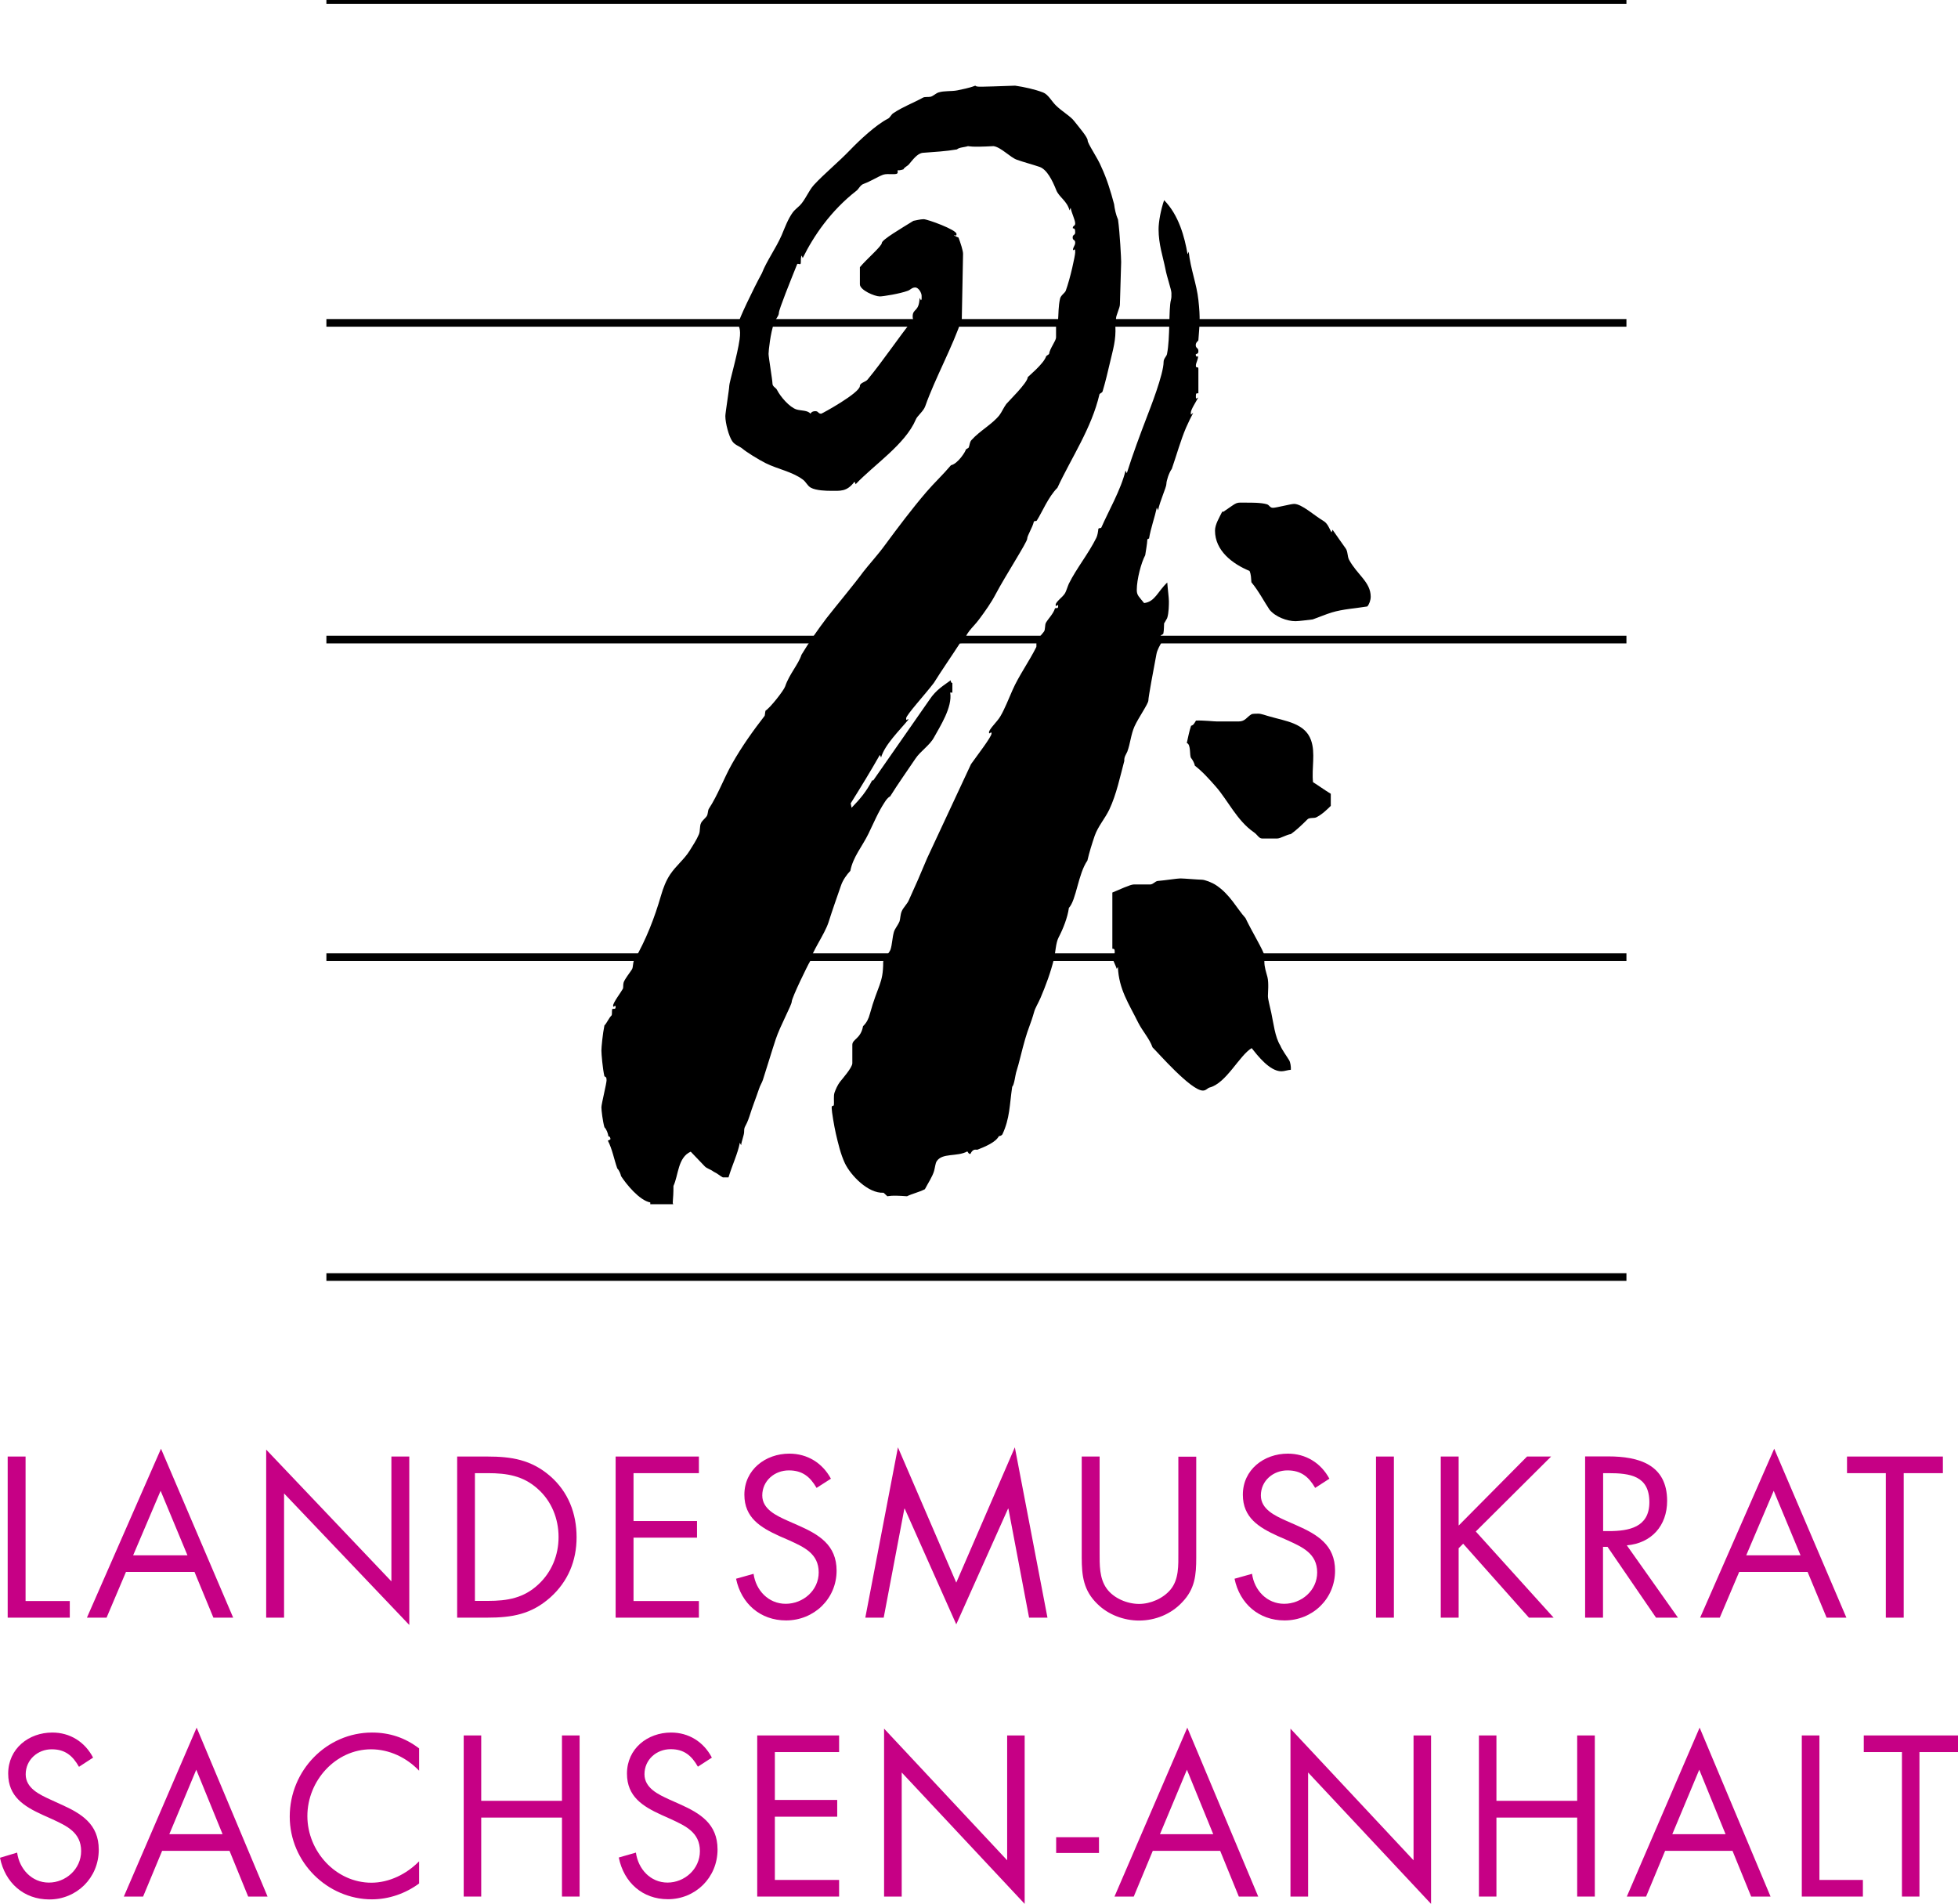
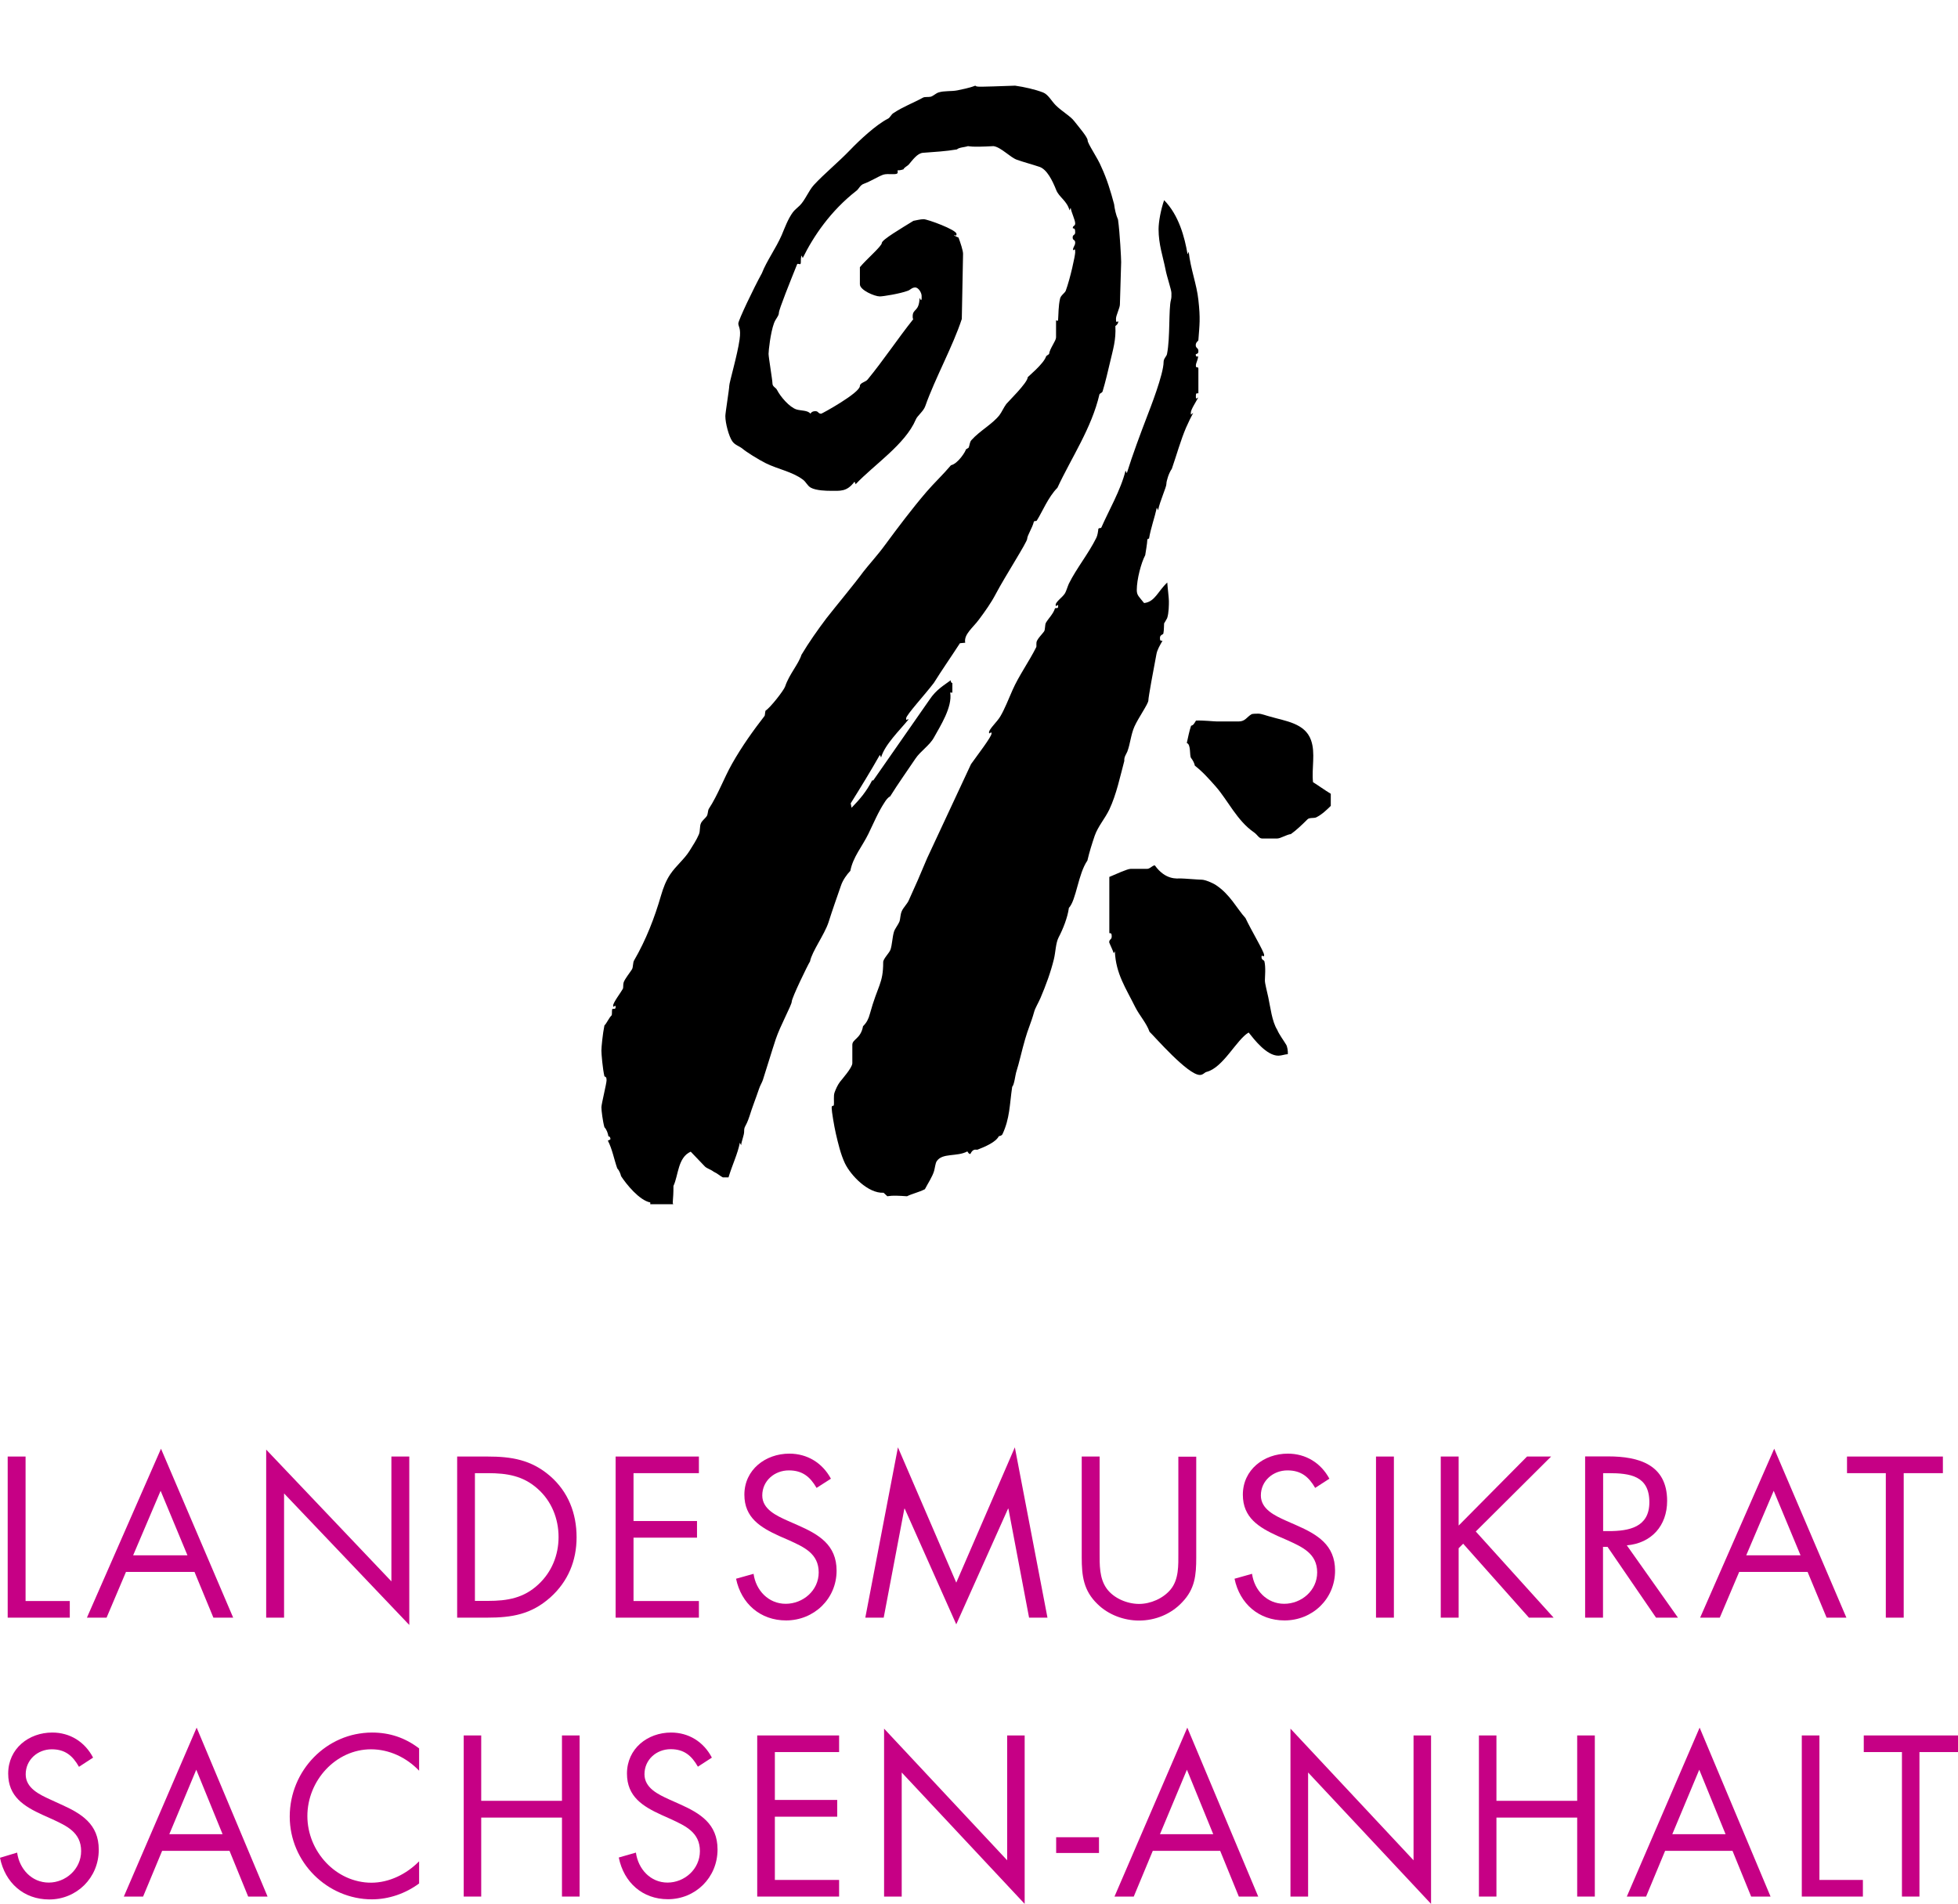
<svg xmlns="http://www.w3.org/2000/svg" id="Ebene_1" x="0px" y="0px" viewBox="0 0 155.43 151.13" style="enable-background:new 0 0 155.43 151.13;" xml:space="preserve">
  <style type="text/css"> .st0{fill:#C60085;} .st1{fill:none;stroke:#000000;stroke-width:0.606;} </style>
  <g>
    <path class="st0" d="M7.39,139.52c-0.66-1.26-1.84-1.99-3.24-1.99c-1.86,0-3.5,1.27-3.5,3.26c0,1.83,1.26,2.6,2.72,3.27l0.76,0.34 c1.16,0.54,2.31,1.05,2.31,2.54c0,1.44-1.23,2.5-2.57,2.5c-1.34,0-2.33-1.07-2.51-2.38L0,147.47c0.4,1.99,1.89,3.31,3.9,3.31 c2.18,0,3.94-1.71,3.94-3.95c0-2.04-1.38-2.87-3.01-3.6L4,142.85c-0.85-0.39-1.96-0.9-1.96-2c0-1.17,0.96-1.99,2.07-1.99 c1.06,0,1.66,0.51,2.16,1.39L7.39,139.52L7.39,139.52z" />
    <path class="st0" d="M18.22,146.92l1.48,3.63h1.54l-5.63-13.41l-5.78,13.41h1.53l1.51-3.63H18.22L18.22,146.92z M17.67,145.6h-4.23 l2.14-5.12L17.67,145.6L17.67,145.6z" />
    <path class="st0" d="M33.27,138.79c-1.11-0.85-2.34-1.26-3.74-1.26c-3.59,0-6.53,3-6.53,6.67c0,3.63,2.99,6.57,6.53,6.57 c1.33,0,2.66-0.46,3.74-1.26v-1.76c-1,1.02-2.38,1.7-3.79,1.7c-2.81,0-5.08-2.48-5.08-5.29c0-2.82,2.26-5.3,5.05-5.3 c1.45,0,2.82,0.65,3.82,1.7V138.79L33.27,138.79z" />
    <polygon class="st0" points="38.2,142.95 38.2,137.76 36.81,137.76 36.81,150.55 38.2,150.55 38.2,144.28 44.61,144.28 44.61,150.55 46.01,150.55 46.01,137.76 44.61,137.76 44.61,142.95 38.2,142.95 " />
    <path class="st0" d="M56.51,139.52c-0.66-1.26-1.84-1.99-3.24-1.99c-1.86,0-3.5,1.27-3.5,3.26c0,1.83,1.26,2.6,2.72,3.27l0.76,0.34 c1.16,0.54,2.31,1.05,2.31,2.54c0,1.44-1.23,2.5-2.57,2.5c-1.35,0-2.33-1.07-2.51-2.38l-1.36,0.39c0.4,1.99,1.89,3.31,3.9,3.31 c2.18,0,3.94-1.71,3.94-3.95c0-2.04-1.38-2.87-3.01-3.6l-0.83-0.37c-0.85-0.39-1.96-0.9-1.96-2c0-1.17,0.96-1.99,2.08-1.99 c1.06,0,1.66,0.51,2.16,1.39L56.51,139.52L56.51,139.52z" />
    <polygon class="st0" points="60.11,150.55 66.61,150.55 66.61,149.23 61.51,149.23 61.51,144.21 66.46,144.21 66.46,142.88 61.51,142.88 61.51,139.08 66.61,139.08 66.61,137.76 60.11,137.76 60.11,150.55 " />
    <polygon class="st0" points="70.18,150.55 71.58,150.55 71.58,140.7 81.34,151.13 81.34,137.76 79.95,137.76 79.95,147.67 70.18,137.22 70.18,150.55 " />
    <polygon class="st0" points="83.84,145.84 83.84,147.09 87.24,147.09 87.24,145.84 83.84,145.84 " />
    <path class="st0" d="M96.86,146.92l1.48,3.63h1.54l-5.63-13.41l-5.78,13.41H90l1.51-3.63H96.86L96.86,146.92z M96.31,145.6h-4.23 l2.14-5.12L96.31,145.6L96.31,145.6z" />
    <polygon class="st0" points="102.44,150.55 103.84,150.55 103.84,140.7 113.6,151.13 113.6,137.76 112.21,137.76 112.21,147.67 102.44,137.22 102.44,150.55 " />
    <polygon class="st0" points="118.79,142.95 118.79,137.76 117.4,137.76 117.4,150.55 118.79,150.55 118.79,144.28 125.2,144.28 125.2,150.55 126.6,150.55 126.6,137.76 125.2,137.76 125.2,142.95 118.79,142.95 " />
    <path class="st0" d="M137.53,146.92l1.48,3.63h1.54l-5.63-13.41l-5.78,13.41h1.53l1.51-3.63H137.53L137.53,146.92z M136.98,145.6 h-4.23l2.14-5.12L136.98,145.6L136.98,145.6z" />
    <polygon class="st0" points="144.43,137.76 143.03,137.76 143.03,150.55 147.88,150.55 147.88,149.23 144.43,149.23 144.43,137.76 " />
    <polygon class="st0" points="152.37,139.08 155.43,139.08 155.43,137.76 147.95,137.76 147.95,139.08 150.98,139.08 150.98,150.55 152.37,150.55 152.37,139.08 " />
    <polygon class="st0" points="2.03,115.62 0.61,115.62 0.61,128.41 5.54,128.41 5.54,127.09 2.03,127.09 2.03,115.62 " />
    <path class="st0" d="M15.44,124.78l1.5,3.63h1.57l-5.73-13.41L6.9,128.41h1.56l1.54-3.63H15.44L15.44,124.78z M14.88,123.46h-4.31 l2.18-5.12L14.88,123.46L14.88,123.46z" />
    <polygon class="st0" points="21.13,128.41 22.55,128.41 22.55,118.55 32.49,128.99 32.49,115.62 31.07,115.62 31.07,125.53 21.13,115.07 21.13,128.41 " />
    <path class="st0" d="M36.28,128.41h2.37c2,0,3.52-0.26,5.04-1.61c1.4-1.26,2.08-2.9,2.08-4.77c0-1.9-0.66-3.61-2.11-4.87 c-1.5-1.29-3.06-1.54-4.97-1.54h-2.4V128.41L36.28,128.41z M37.7,127.09v-10.15h1.03c1.5,0,2.79,0.2,3.95,1.24 c1.1,0.97,1.66,2.37,1.66,3.83c0,1.43-0.54,2.77-1.59,3.75c-1.17,1.1-2.47,1.32-4.02,1.32H37.7L37.7,127.09z" />
    <polygon class="st0" points="48.87,128.41 55.48,128.41 55.48,127.09 50.29,127.09 50.29,122.06 55.33,122.06 55.33,120.74 50.29,120.74 50.29,116.94 55.48,116.94 55.48,115.62 48.87,115.62 48.87,128.41 " />
    <path class="st0" d="M65.96,117.38c-0.68-1.26-1.88-1.99-3.3-1.99c-1.89,0-3.57,1.27-3.57,3.26c0,1.83,1.28,2.6,2.77,3.28 l0.78,0.34c1.18,0.54,2.35,1.05,2.35,2.55c0,1.44-1.25,2.49-2.62,2.49c-1.37,0-2.37-1.07-2.55-2.38l-1.39,0.39 c0.41,1.98,1.93,3.31,3.97,3.31c2.21,0,4.01-1.71,4.01-3.95c0-2.04-1.4-2.87-3.06-3.6l-0.84-0.37c-0.86-0.39-2-0.9-2-2 c0-1.17,0.98-1.99,2.11-1.99c1.08,0,1.69,0.51,2.2,1.39L65.96,117.38L65.96,117.38z" />
    <polygon class="st0" points="68.69,128.41 70.15,128.41 71.79,119.76 71.82,119.76 75.91,128.94 80.02,119.76 80.05,119.76 81.69,128.41 83.15,128.41 80.56,114.89 75.91,125.63 71.28,114.89 68.69,128.41 " />
    <path class="st0" d="M87.29,115.62h-1.42v8.01c0,1.46,0.14,2.63,1.25,3.7c0.86,0.85,2.1,1.31,3.3,1.31c1.29,0,2.55-0.51,3.43-1.46 c1.01-1.05,1.11-2.15,1.11-3.54v-8.01h-1.42v7.62c0,1,0.05,2.12-0.62,2.93c-0.59,0.71-1.59,1.14-2.5,1.14 c-0.93,0-2.01-0.44-2.57-1.22c-0.59-0.82-0.56-1.9-0.56-2.85V115.62L87.29,115.62z" />
    <path class="st0" d="M105.53,117.38c-0.68-1.26-1.88-1.99-3.3-1.99c-1.89,0-3.57,1.27-3.57,3.26c0,1.83,1.28,2.6,2.77,3.28 l0.78,0.34c1.18,0.54,2.35,1.05,2.35,2.55c0,1.44-1.25,2.49-2.62,2.49c-1.37,0-2.37-1.07-2.55-2.38l-1.39,0.39 c0.41,1.98,1.93,3.31,3.97,3.31c2.22,0,4.01-1.71,4.01-3.95c0-2.04-1.4-2.87-3.06-3.6l-0.84-0.37c-0.86-0.39-1.99-0.9-1.99-2 c0-1.17,0.98-1.99,2.11-1.99c1.08,0,1.69,0.51,2.2,1.39L105.53,117.38L105.53,117.38z" />
    <polygon class="st0" points="110.65,115.62 109.23,115.62 109.23,128.41 110.65,128.41 110.65,115.62 " />
    <polygon class="st0" points="115.79,121.1 115.79,115.62 114.37,115.62 114.37,128.41 115.79,128.41 115.79,122.9 116.15,122.54 121.37,128.41 123.33,128.41 117.15,121.57 123.13,115.62 121.22,115.62 115.79,121.1 " />
    <path class="st0" d="M127.26,116.94h0.42c1.71,0,3.25,0.2,3.25,2.31c0,1.99-1.62,2.29-3.23,2.29h-0.44V116.94L127.26,116.94z M127.26,122.79h0.35l3.85,5.62h1.74l-4.06-5.74c1.96-0.17,3.2-1.56,3.2-3.53c0-2.88-2.25-3.53-4.67-3.53h-1.84v12.8h1.42V122.79 L127.26,122.79z" />
    <path class="st0" d="M143.49,124.78l1.51,3.63h1.57l-5.73-13.41l-5.88,13.41h1.56l1.54-3.63H143.49L143.49,124.78z M142.93,123.46 h-4.31l2.18-5.12L142.93,123.46L142.93,123.46z" />
    <polygon class="st0" points="151.12,116.94 154.23,116.94 154.23,115.62 146.62,115.62 146.62,116.94 149.7,116.94 149.7,128.41 151.12,128.41 151.12,116.94 " />
-     <path class="st1" d="M25.91,0h103.2 M25.91,25.63h103.2 M25.91,50.77h103.2 M25.91,75.98h103.2 M25.91,101.37h103.2" />
    <path d="M77.42,6.8c0.13,0.12,0.19,0.1,3.16,0c0.72,0.1,1.6,0.3,2.22,0.54c0.4,0.15,0.68,0.69,1,1.01c0.5,0.5,1.18,0.87,1.47,1.26 c0.41,0.52,1.07,1.28,1.07,1.54c0,0.26,0.81,1.41,1.08,2.09c0.45,0.96,0.76,1.99,1.02,2.97c0.04,0.35,0.14,0.84,0.31,1.22 C88.9,18.49,89,20.54,89,20.8c0,0.26-0.1,3.12-0.1,3.37c0,0.26-0.31,0.87-0.31,1.12c0,0.26,0.01,0.32,0.17,0.21 c0.03,0.15-0.09,0.29-0.22,0.38c0.06,1.11-0.18,1.83-0.44,2.95c-0.15,0.63-0.33,1.43-0.58,2.26c-0.07,0.11-0.17,0.11-0.24,0.2 c-0.63,2.71-2.22,5.02-3.34,7.43c-0.73,0.73-1.22,1.95-1.63,2.59c-0.06,0.1-0.17,0-0.24,0.1c-0.12,0.5-0.53,1.1-0.53,1.36 c0,0.26-1.74,2.95-2.5,4.39c-0.36,0.69-0.83,1.35-1.33,2.02c-0.47,0.64-1.22,1.18-1.09,1.84c-0.14,0.02-0.33,0.02-0.42,0.04 c-0.7,1.08-1.42,2.11-2.07,3.15c-0.68,0.9-2.2,2.55-2.2,2.81c0,0.26,0.05,0.05,0.2,0.08c-0.72,0.88-1.89,2-2.19,3.03 c0,0-0.04-0.12-0.1-0.2c-0.68,1.2-1.49,2.53-2.31,3.84l0.07,0.35c0.67-0.69,1.18-1.29,1.63-2.17h0.09l4.46-6.4 c0.54-0.82,1.17-1.16,1.69-1.55c0,0-0.01,0.2,0.13,0.22v0.64c0.01,0.26-0.1,0.04-0.17,0.13c0.18,1.15-0.8,2.66-1.29,3.55 c-0.34,0.63-1.09,1.1-1.47,1.68c-0.64,0.96-1.35,1.94-2.01,3c-0.18,0.08-0.34,0.31-0.44,0.47c-0.51,0.77-0.88,1.67-1.29,2.51 c-0.5,1.02-1.21,1.81-1.43,2.93c-0.28,0.29-0.6,0.73-0.75,1.19c-0.34,0.98-0.69,1.97-0.98,2.89c-0.33,1-1.31,2.3-1.47,3.11 c-0.16,0.24-1.45,2.89-1.45,3.19c0,0.26-0.92,1.93-1.27,2.98c-0.36,1.09-0.68,2.18-1.02,3.23c-0.06,0.2-0.23,0.46-0.31,0.72 c-0.22,0.66-0.55,1.49-0.75,2.15c-0.32,0.97-0.43,0.74-0.43,1.25c0,0.26-0.2,0.72-0.24,1.07c0,0-0.05-0.12-0.1-0.2 c-0.17,0.88-0.58,1.7-0.9,2.75h-0.45c-0.21-0.1-0.42-0.31-0.73-0.45c-0.21-0.17-0.55-0.26-0.7-0.42c-0.34-0.35-0.74-0.78-1.12-1.17 c-1.03,0.46-0.97,1.87-1.37,2.72c0,1.21-0.11,1.28-0.02,1.45h-1.82v-0.14c-0.86-0.16-1.9-1.44-2.32-2.09 c-0.03-0.14-0.12-0.42-0.3-0.61c-0.25-0.7-0.4-1.55-0.75-2.21c0,0,0.11-0.02,0.21-0.11c0-0.08-0.04-0.24-0.16-0.22 c-0.05-0.27-0.14-0.54-0.32-0.73c-0.13-0.45-0.24-1.33-0.24-1.58c0-0.26,0.41-1.89,0.41-2.15c0-0.26-0.07-0.26-0.17-0.31 c-0.14-0.6-0.24-1.78-0.24-2.04c0-0.26,0.1-1.34,0.24-2c0.19-0.18,0.33-0.56,0.56-0.79c0.06-0.06,0.02-0.28,0.05-0.49 c0.08-0.11,0.28,0.07,0.28-0.19c0-0.26-0.2,0.15-0.2-0.1c0-0.25,0.62-1.05,0.78-1.35c0.04-0.1,0-0.33,0.06-0.51 c0.13-0.32,0.45-0.7,0.66-1.03c0.1-0.17,0.06-0.55,0.17-0.71c0.94-1.62,1.62-3.37,2.14-5.17c0.17-0.58,0.38-1.14,0.72-1.65 c0.47-0.7,1.11-1.19,1.53-1.86c0.28-0.45,0.56-0.87,0.75-1.32c0.12-0.28,0.04-0.64,0.17-0.9c0.09-0.19,0.35-0.39,0.45-0.54 c0.11-0.17,0.08-0.45,0.17-0.59c0.73-1.12,1.19-2.42,1.84-3.57c0.79-1.4,1.72-2.69,2.59-3.81c0.03-0.1,0.03-0.29,0.07-0.41 c0.35-0.2,1.46-1.61,1.56-1.93c0.32-0.96,1.06-1.76,1.29-2.5c0.59-0.99,1.31-2.01,1.99-2.91c0.75-0.96,2.25-2.76,2.92-3.68 c0.4-0.52,1.16-1.35,1.74-2.15c0.98-1.33,2.13-2.86,3.27-4.19c0.6-0.7,1.3-1.35,1.95-2.12c0.56-0.12,1.18-1.12,1.18-1.25l0.22-0.14 c0.09-0.19,0.07-0.44,0.23-0.61c0.65-0.73,1.67-1.27,2.22-1.98c0.17-0.22,0.34-0.61,0.54-0.88c0.1-0.14,1.7-1.69,1.7-2.12 c0-0.04,1.27-1.06,1.46-1.66c0.08-0.11,0.18-0.11,0.24-0.2c0.04-0.4,0.55-1.04,0.55-1.3v-1.38c0,0,0.1,0.11,0.16,0.02 c0.04-0.5,0.02-1.13,0.16-1.73c0.06-0.26,0.38-0.44,0.45-0.62c0.36-0.98,0.75-2.79,0.75-3.05c0-0.26-0.01-0.27-0.17-0.16 c-0.03-0.25,0.17-0.35,0.17-0.61c0-0.26-0.2-0.15-0.2-0.41c0-0.26,0.2-0.15,0.2-0.41c0-0.26-0.05-0.31-0.19-0.32 c-0.01-0.24,0.19-0.14,0.19-0.39c0-0.26-0.3-0.86-0.36-1.23c0,0-0.04,0.05-0.09,0.2c-0.2-0.76-0.83-1.05-1.05-1.6 c-0.31-0.78-0.74-1.64-1.32-1.85c-0.59-0.2-1.25-0.37-1.81-0.57c-0.52-0.18-1.25-0.99-1.85-1.08c-1.83,0.1-1.94,0-2.03,0 c-0.3,0.1-0.69,0.09-0.88,0.26c-0.86,0.15-1.78,0.2-2.7,0.27c-0.45,0.04-0.82,0.58-1.13,0.94c-0.1,0.11-0.36,0.22-0.41,0.37 c-0.56,0.19-0.46-0.07-0.46,0.25c0,0.26-0.77,0.04-1.16,0.18c-0.45,0.17-0.94,0.5-1.53,0.72C68.29,14.68,68.17,15,68,15.13 c-2.07,1.61-3.43,3.63-4.28,5.36c0,0-0.04-0.12-0.09-0.21c-0.06,0.18-0.06,0.31-0.06,0.56c0,0.26-0.21,0.03-0.29,0.13 c-0.53,1.32-1.45,3.6-1.45,3.86c0,0.26-0.25,0.45-0.39,0.83c-0.28,0.77-0.43,2.18-0.43,2.43c0,0.26,0.31,2.09,0.31,2.35 c0,0.26,0.28,0.33,0.36,0.51c0.28,0.55,0.99,1.37,1.54,1.55c0.34,0.11,0.92,0.06,1.11,0.34c0.06-0.09,0.15-0.2,0.4-0.2 c0.25,0,0.2,0.2,0.46,0.2c0.06,0,3.07-1.65,3.07-2.2c0-0.26,0.46-0.31,0.62-0.52c1.25-1.52,2.35-3.19,3.63-4.8 c0,0-0.06,0.06-0.06-0.2c0-0.65,0.51-0.33,0.55-1.48c0,0,0.05,0.12,0.11,0.2c0.07-0.09,0.05-0.1,0.05-0.36 c0-0.23-0.24-0.66-0.51-0.66c-0.26,0-0.38,0.19-0.58,0.26c-0.64,0.24-1.97,0.45-2.23,0.45c-0.41,0-1.58-0.5-1.58-0.96v-1.36 c0.52-0.63,1.74-1.67,1.74-1.92c0-0.26,1.56-1.17,2.51-1.76c0.19-0.03,0.55-0.13,0.81-0.13c0.31,0,2.61,0.84,2.61,1.17 c0,0.26-0.12,0.04-0.2,0.1c0.09,0.07,0.27,0.16,0.36,0.19c0.15,0.4,0.36,1.03,0.36,1.29l-0.1,5.17c-0.7,2.15-2.13,4.73-2.9,6.92 c-0.14,0.41-0.63,0.76-0.75,1.06c-0.84,1.98-3.32,3.59-4.78,5.14c0,0-0.03-0.12-0.09-0.2c-0.62,0.82-1.13,0.72-1.94,0.72 c-0.25,0-1.1-0.01-1.53-0.25c-0.29-0.17-0.36-0.45-0.64-0.65c-0.86-0.63-1.96-0.81-2.93-1.29c-0.57-0.28-1.56-0.9-1.87-1.17 c-0.26-0.2-0.6-0.28-0.8-0.59c-0.26-0.38-0.54-1.41-0.54-1.98c0-0.26,0.31-2.15,0.31-2.4c0-0.26,0.65-2.45,0.82-3.68 c0.13-0.91-0.1-1.01-0.1-1.27c0-0.26,1.23-2.83,1.87-3.99c0.38-0.98,1.11-1.97,1.57-3.02c0.24-0.57,0.5-1.29,0.89-1.82 c0.13-0.18,0.36-0.35,0.55-0.54c0.43-0.43,0.7-1.17,1.12-1.63c0.79-0.86,1.94-1.8,2.9-2.8c0.69-0.72,2.03-1.98,2.98-2.46 c0.17-0.08,0.25-0.33,0.43-0.44c0.74-0.5,1.59-0.81,2.35-1.23c0.15-0.08,0.41-0.03,0.6-0.07c0.19-0.04,0.43-0.28,0.63-0.34 c0.46-0.15,1.01-0.07,1.51-0.17C76.39,7.08,76.88,7.01,77.42,6.8L77.42,6.8z" />
    <path d="M92.41,15.89c1.17,1.19,1.63,2.94,1.86,4.29c0,0,0.04-0.05,0.09-0.2c0.15,1.38,0.64,2.59,0.77,3.83 c0.17,1.52,0.09,1.95,0,3.18c0,0.1-0.21,0.15-0.21,0.41c0,0.26,0.21,0.2,0.21,0.46c0,0.26-0.12,0.19-0.21,0.27 c0,0.08,0.02,0.25,0.18,0.14c0.03,0.25-0.17,0.51-0.17,0.76c0,0.26,0.21,0,0.2,0.26v1.93c-0.15,0.01-0.2-0.04-0.2,0.22 c0,0.26,0.01,0.22,0.19,0.11c-0.19,0.37-0.59,0.96-0.59,1.21c0,0.26,0.01,0.12,0.19,0.01c-0.19,0.37-0.38,0.74-0.57,1.18 c-0.42,0.98-0.74,2.14-1.13,3.27c-0.23,0.31-0.43,0.95-0.43,1.2c0,0.26-0.51,1.34-0.66,2.09c0,0-0.04-0.12-0.1-0.21 c-0.17,0.78-0.47,1.59-0.62,2.46c0,0-0.07-0.02-0.13,0.06c-0.02,0.39-0.12,0.91-0.17,1.25c-0.32,0.6-0.67,1.91-0.67,2.77 c0,0.43,0.19,0.53,0.58,1.03c0.86-0.09,1.09-0.93,1.84-1.63c0.03,0.46,0.13,1.22,0.13,1.48c0,0.26,0,0.94-0.14,1.35 c-0.07,0.11-0.17,0.32-0.24,0.41c-0.02,0.19,0,0.52-0.06,0.81c-0.03,0.1-0.27,0.09-0.27,0.35c0,0.26,0.05,0.2,0.2,0.23 c-0.21,0.36-0.42,0.72-0.48,1.06c-0.23,1.2-0.64,3.41-0.64,3.67c0,0.26-0.78,1.36-1.1,2.06c-0.29,0.65-0.33,1.36-0.57,2 c-0.08,0.2-0.27,0.42-0.24,0.74c-0.33,1.23-0.62,2.65-1.19,3.86c-0.35,0.73-0.89,1.32-1.16,2.08c-0.23,0.68-0.43,1.32-0.58,1.97 c-0.74,1.07-0.88,3.13-1.47,3.76c-0.1,0.76-0.47,1.69-0.82,2.35c-0.23,0.46-0.23,1.14-0.37,1.72c-0.26,1.06-0.64,2.08-1.06,3.07 c-0.18,0.42-0.42,0.79-0.51,1.12c-0.24,0.87-0.5,1.39-0.71,2.15c-0.26,0.88-0.46,1.85-0.72,2.66c-0.06,0.2-0.15,0.99-0.31,1.13 c-0.21,1.41-0.18,2.51-0.78,3.78c-0.07,0.1-0.2,0.13-0.28,0.14c-0.24,0.48-1.1,0.84-1.69,1.07c-0.11,0.04-0.34-0.14-0.57,0.34 c-0.13,0.01-0.17-0.11-0.24-0.2c-0.84,0.45-1.99,0.09-2.44,0.79c-0.1,0.17-0.13,0.51-0.2,0.76c-0.13,0.45-0.48,0.97-0.73,1.45 c-0.49,0.25-1,0.35-1.42,0.56c-1.34-0.1-1.44,0-1.56,0c-0.12-0.11-0.22-0.21-0.3-0.28c-1.23,0.07-2.61-1.38-3.07-2.34 c-0.34-0.72-0.54-1.59-0.72-2.36c-0.13-0.56-0.33-1.76-0.33-2.02s0.11-0.13,0.17-0.22c0.04-0.3-0.04-0.74,0.06-1.02 c0.09-0.24,0.22-0.56,0.42-0.83c0.17-0.22,0.99-1.14,0.99-1.49v-1.46c0-0.46,0.67-0.47,0.85-1.48c0.29-0.28,0.44-0.59,0.54-0.97 c0.64-2.32,1.06-2.39,1.06-4.12c0-0.26,0.5-0.74,0.58-0.99c0.13-0.38,0.14-0.94,0.27-1.4c0.08-0.27,0.32-0.53,0.45-0.85 c0.06-0.18,0.06-0.54,0.17-0.79c0.1-0.26,0.45-0.61,0.55-0.85c0.5-1.09,0.96-2.14,1.47-3.37l3.48-7.46 c0.51-0.72,1.63-2.17,1.63-2.43c0-0.26-0.2,0.15-0.2-0.1s0.65-0.84,0.89-1.25c0.36-0.6,0.65-1.37,0.98-2.11 c0.48-1.1,1.33-2.29,1.88-3.4c0.04-0.09-0.03-0.33,0.06-0.51c0.12-0.24,0.36-0.47,0.55-0.72c0.12-0.15,0.06-0.54,0.16-0.71 c0.2-0.34,0.58-0.7,0.71-1.12C83.8,48.2,84,48.38,84,48.12c0-0.26-0.2,0.15-0.2-0.1c0-0.26,0.56-0.61,0.75-0.94 c0.1-0.18,0.2-0.53,0.3-0.75c0.6-1.21,1.57-2.4,2.18-3.64c0.09-0.18,0.14-0.49,0.16-0.71c0.08-0.11,0.18-0.01,0.24-0.11 c0.57-1.31,1.55-2.99,1.92-4.52c0,0,0.04,0.12,0.1,0.21c0.47-1.5,1.05-3.05,1.62-4.54c0.21-0.55,1.3-3.31,1.3-4.3 c0-0.26,0.24-0.44,0.27-0.62c0.26-1.3,0.12-3.55,0.31-4.29c0.05-0.19,0.04-0.29,0.04-0.55c0-0.26-0.36-1.27-0.48-1.92 c-0.19-0.96-0.54-1.94-0.54-3.14C91.97,17.6,92.15,16.64,92.41,15.89L92.41,15.89z" />
-     <path d="M99.01,39.9c0.26,0,1.11-0.01,1.56,0.13c0.2,0.06,0.23,0.28,0.48,0.28c0.25,0,1.43-0.31,1.68-0.31 c0.61,0,1.58,0.91,2.34,1.36c0.32,0.19,0.46,0.6,0.62,0.89c0,0,0.05-0.05,0.09-0.2c0.36,0.53,0.72,1.02,1.04,1.48 c0.18,0.24,0.13,0.63,0.27,0.9c0.64,1.19,1.72,1.77,1.72,2.94c0,0.26-0.11,0.59-0.27,0.77c-0.9,0.15-1.95,0.21-2.83,0.48 c-0.46,0.14-1.02,0.38-1.51,0.55c-0.34,0.04-1.11,0.14-1.36,0.14c-0.66,0-1.58-0.33-2.06-0.91c-0.43-0.64-0.84-1.45-1.44-2.18 c-0.03-0.32-0.02-0.61-0.15-0.9c-1.36-0.56-2.74-1.61-2.74-3.2c0-0.49,0.34-1.03,0.57-1.5h0.1C98.35,39.79,97.99,39.9,99.01,39.9 L99.01,39.9z" />
    <path d="M99.88,56.65c0.26,0,0.64,0.16,0.93,0.23c1.22,0.36,2.78,0.52,3.26,1.87c0.37,1.03,0.04,2.23,0.16,3.34 c0.47,0.29,0.88,0.6,1.41,0.92v0.96c-0.32,0.32-0.71,0.69-1.15,0.91c-0.18,0.09-0.55,0-0.7,0.16c-0.45,0.45-0.93,0.9-1.32,1.17 c-0.34,0.04-0.82,0.35-1.08,0.35h-1.2c-0.26,0-0.37-0.3-0.65-0.49c-1.33-0.91-2.09-2.56-3.01-3.61c-0.5-0.57-1.08-1.22-1.68-1.68 c-0.03-0.18-0.16-0.44-0.3-0.61c-0.14-0.17,0.01-1.08-0.34-1.19c0.1-0.45,0.2-0.96,0.34-1.37c0.2-0.04,0.27-0.22,0.39-0.41 c0.54-0.03,1.42,0.07,1.67,0.07h1.71c0.54,0,0.64-0.35,1.04-0.58C99.46,56.66,99.63,56.65,99.88,56.65L99.88,56.65z" />
-     <path d="M93.7,69.73c0.26,0,1.43,0.1,1.69,0.1c0.25,0,0.82,0.22,1.15,0.44c1.11,0.74,1.63,1.83,2.33,2.61 c0.45,0.96,1.48,2.67,1.48,2.93c0,0.26-0.21-0.1-0.21,0.15c0,0.26,0.2,0.24,0.23,0.35c-0.02,0.42,0.15,0.89,0.24,1.24 c0.12,0.47,0.04,1.26,0.04,1.52c0,0.26,0.18,0.9,0.27,1.34c0.17,0.79,0.29,1.91,0.71,2.58c0.14,0.35,0.5,0.83,0.71,1.18 c0.09,0.15,0.15,0.51,0.13,0.75c-0.24,0.01-0.5,0.12-0.75,0.12c-0.93,0-1.9-1.26-2.36-1.84c-0.97,0.57-2.02,2.8-3.35,3.13 c-0.15,0.04-0.27,0.24-0.52,0.24c-0.96,0-3.59-3.04-4-3.43c-0.24-0.69-0.79-1.28-1.13-1.95c-0.75-1.52-1.54-2.64-1.62-4.43 c0,0-0.04,0.05-0.09,0.15c-0.05-0.19-0.36-0.83-0.36-0.87c0-0.26,0.2-0.2,0.2-0.46c0-0.26-0.05-0.26-0.19-0.27v-4.46 c0.53-0.22,1.43-0.64,1.69-0.64h1.3c0.25,0,0.4-0.26,0.62-0.28C92.52,69.88,93.45,69.73,93.7,69.73L93.7,69.73z" />
+     <path d="M93.7,69.73c0.26,0,1.43,0.1,1.69,0.1c0.25,0,0.82,0.22,1.15,0.44c1.11,0.74,1.63,1.83,2.33,2.61 c0.45,0.96,1.48,2.67,1.48,2.93c0,0.26-0.21-0.1-0.21,0.15c0,0.26,0.2,0.24,0.23,0.35c0.12,0.47,0.04,1.26,0.04,1.52c0,0.26,0.18,0.9,0.27,1.34c0.17,0.79,0.29,1.91,0.71,2.58c0.14,0.35,0.5,0.83,0.71,1.18 c0.09,0.15,0.15,0.51,0.13,0.75c-0.24,0.01-0.5,0.12-0.75,0.12c-0.93,0-1.9-1.26-2.36-1.84c-0.97,0.57-2.02,2.8-3.35,3.13 c-0.15,0.04-0.27,0.24-0.52,0.24c-0.96,0-3.59-3.04-4-3.43c-0.24-0.69-0.79-1.28-1.13-1.95c-0.75-1.52-1.54-2.64-1.62-4.43 c0,0-0.04,0.05-0.09,0.15c-0.05-0.19-0.36-0.83-0.36-0.87c0-0.26,0.2-0.2,0.2-0.46c0-0.26-0.05-0.26-0.19-0.27v-4.46 c0.53-0.22,1.43-0.64,1.69-0.64h1.3c0.25,0,0.4-0.26,0.62-0.28C92.52,69.88,93.45,69.73,93.7,69.73L93.7,69.73z" />
  </g>
</svg>